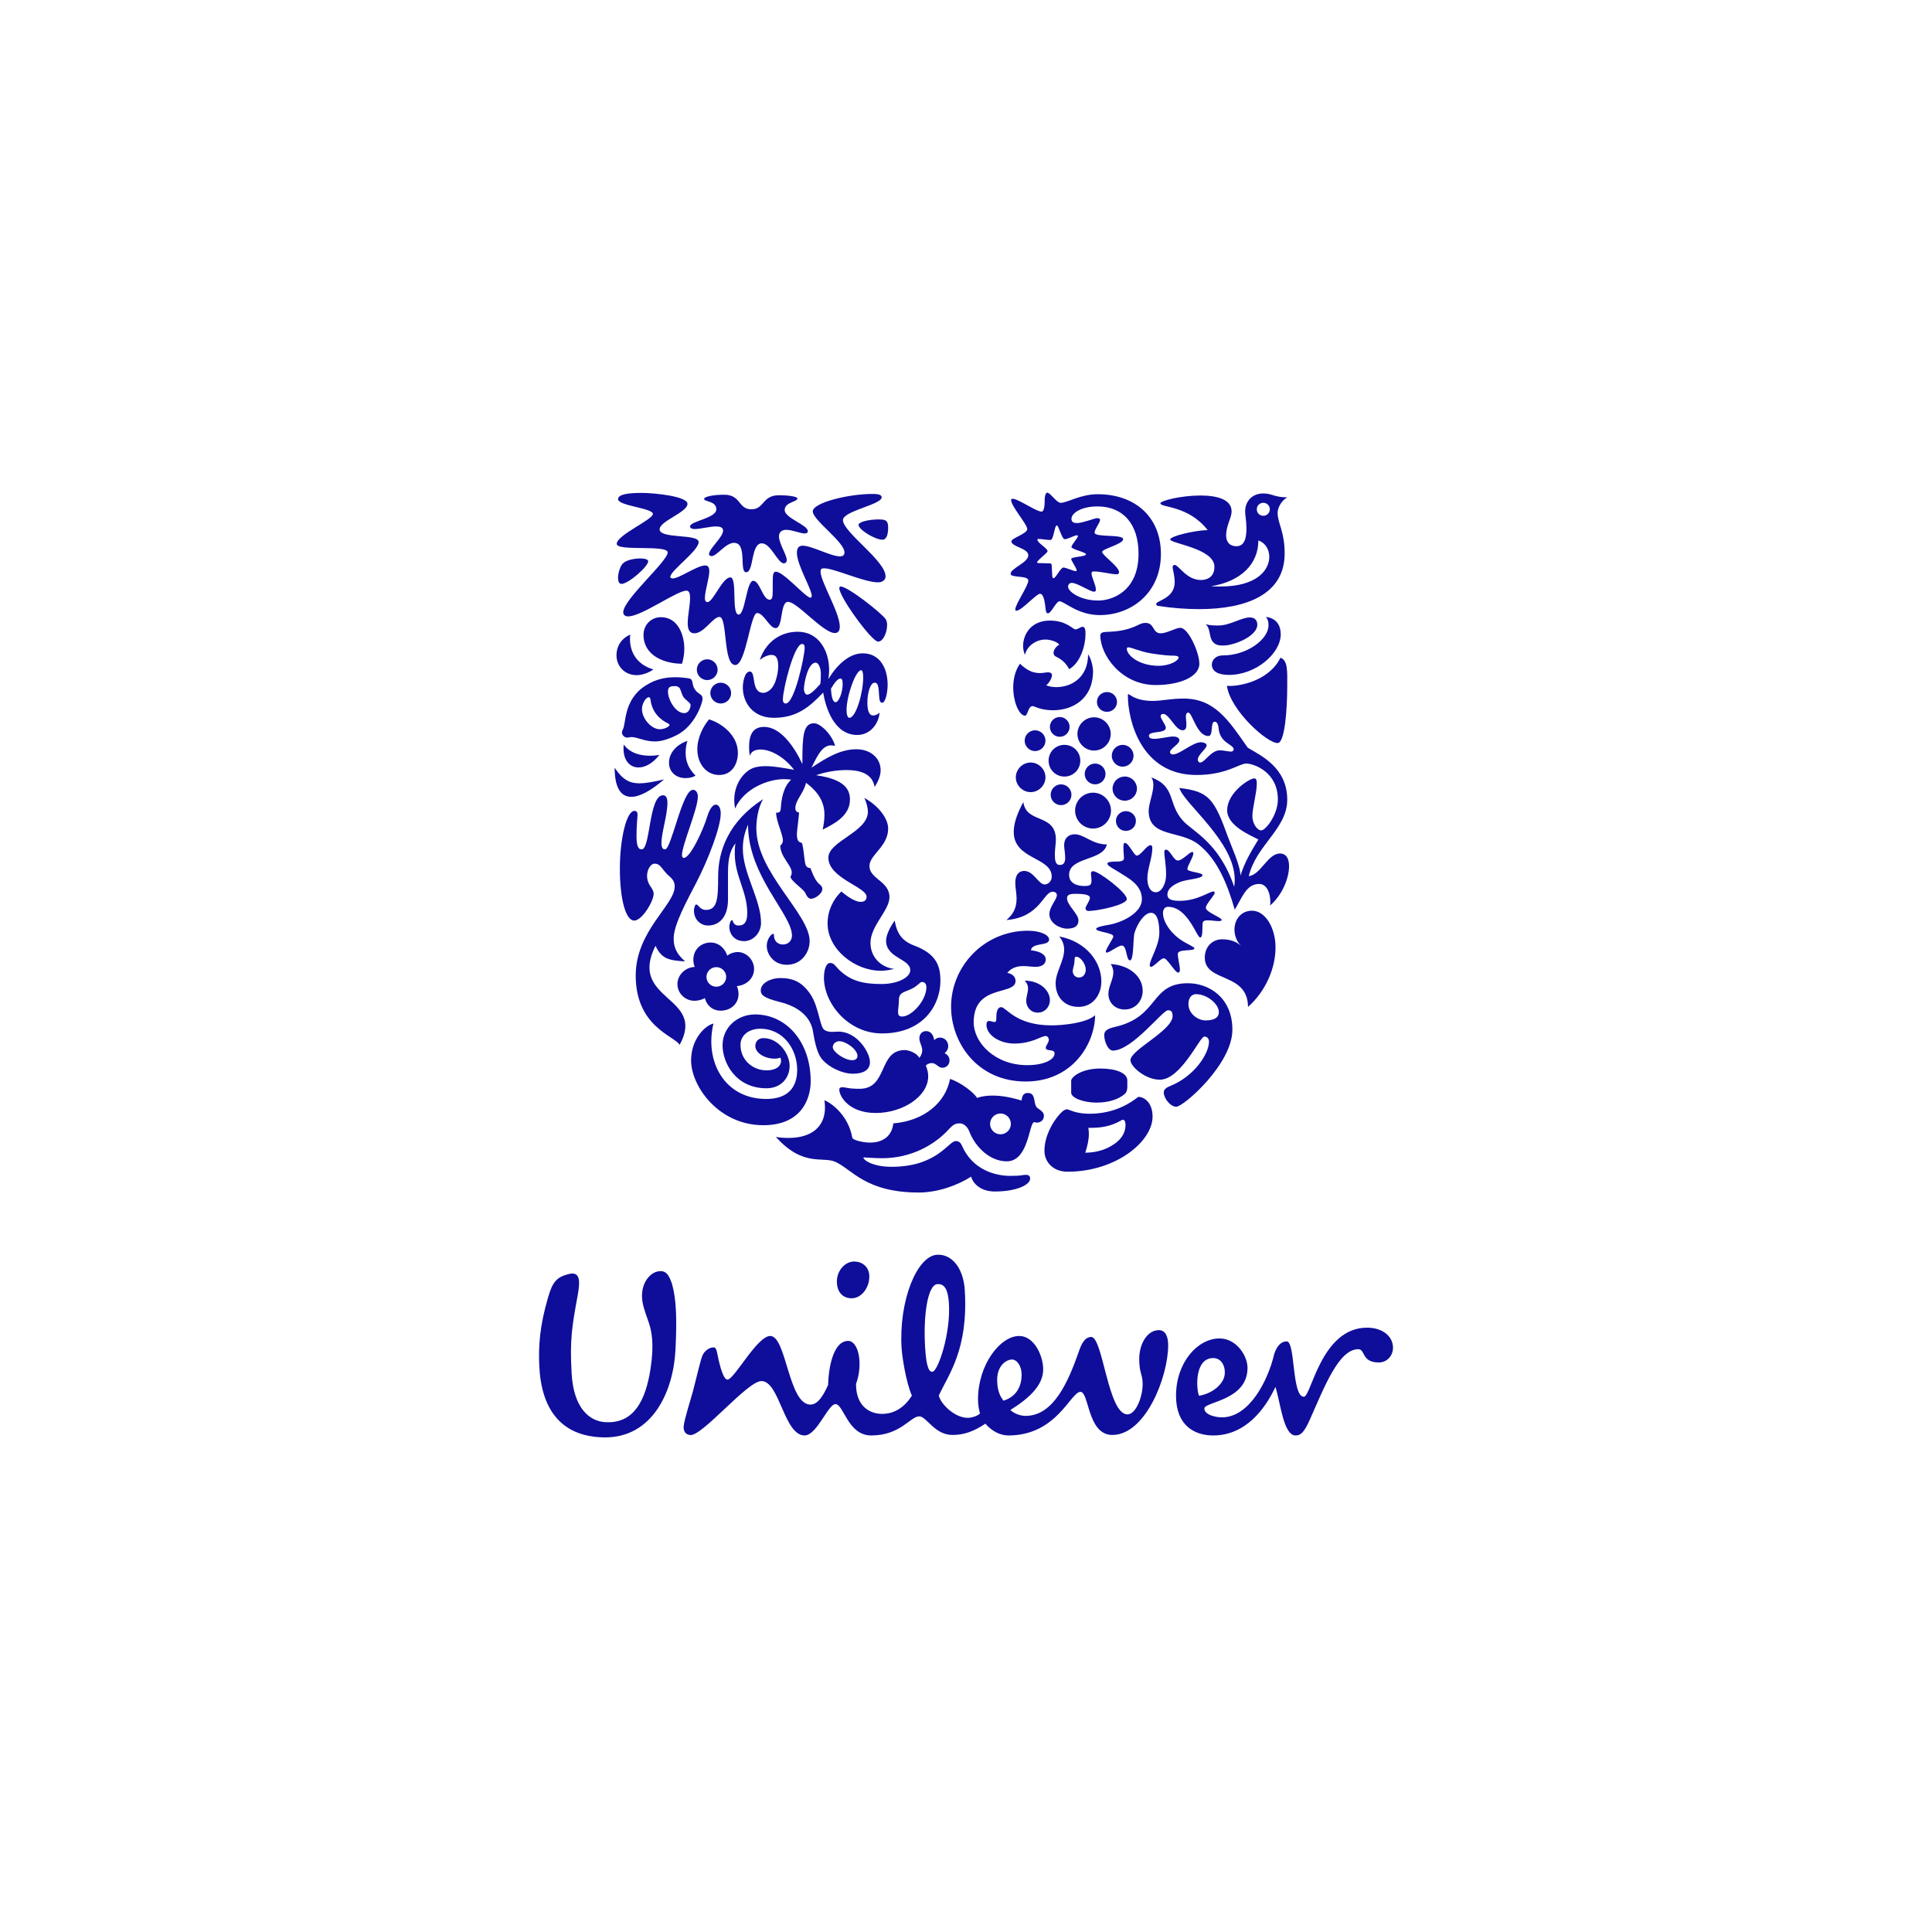
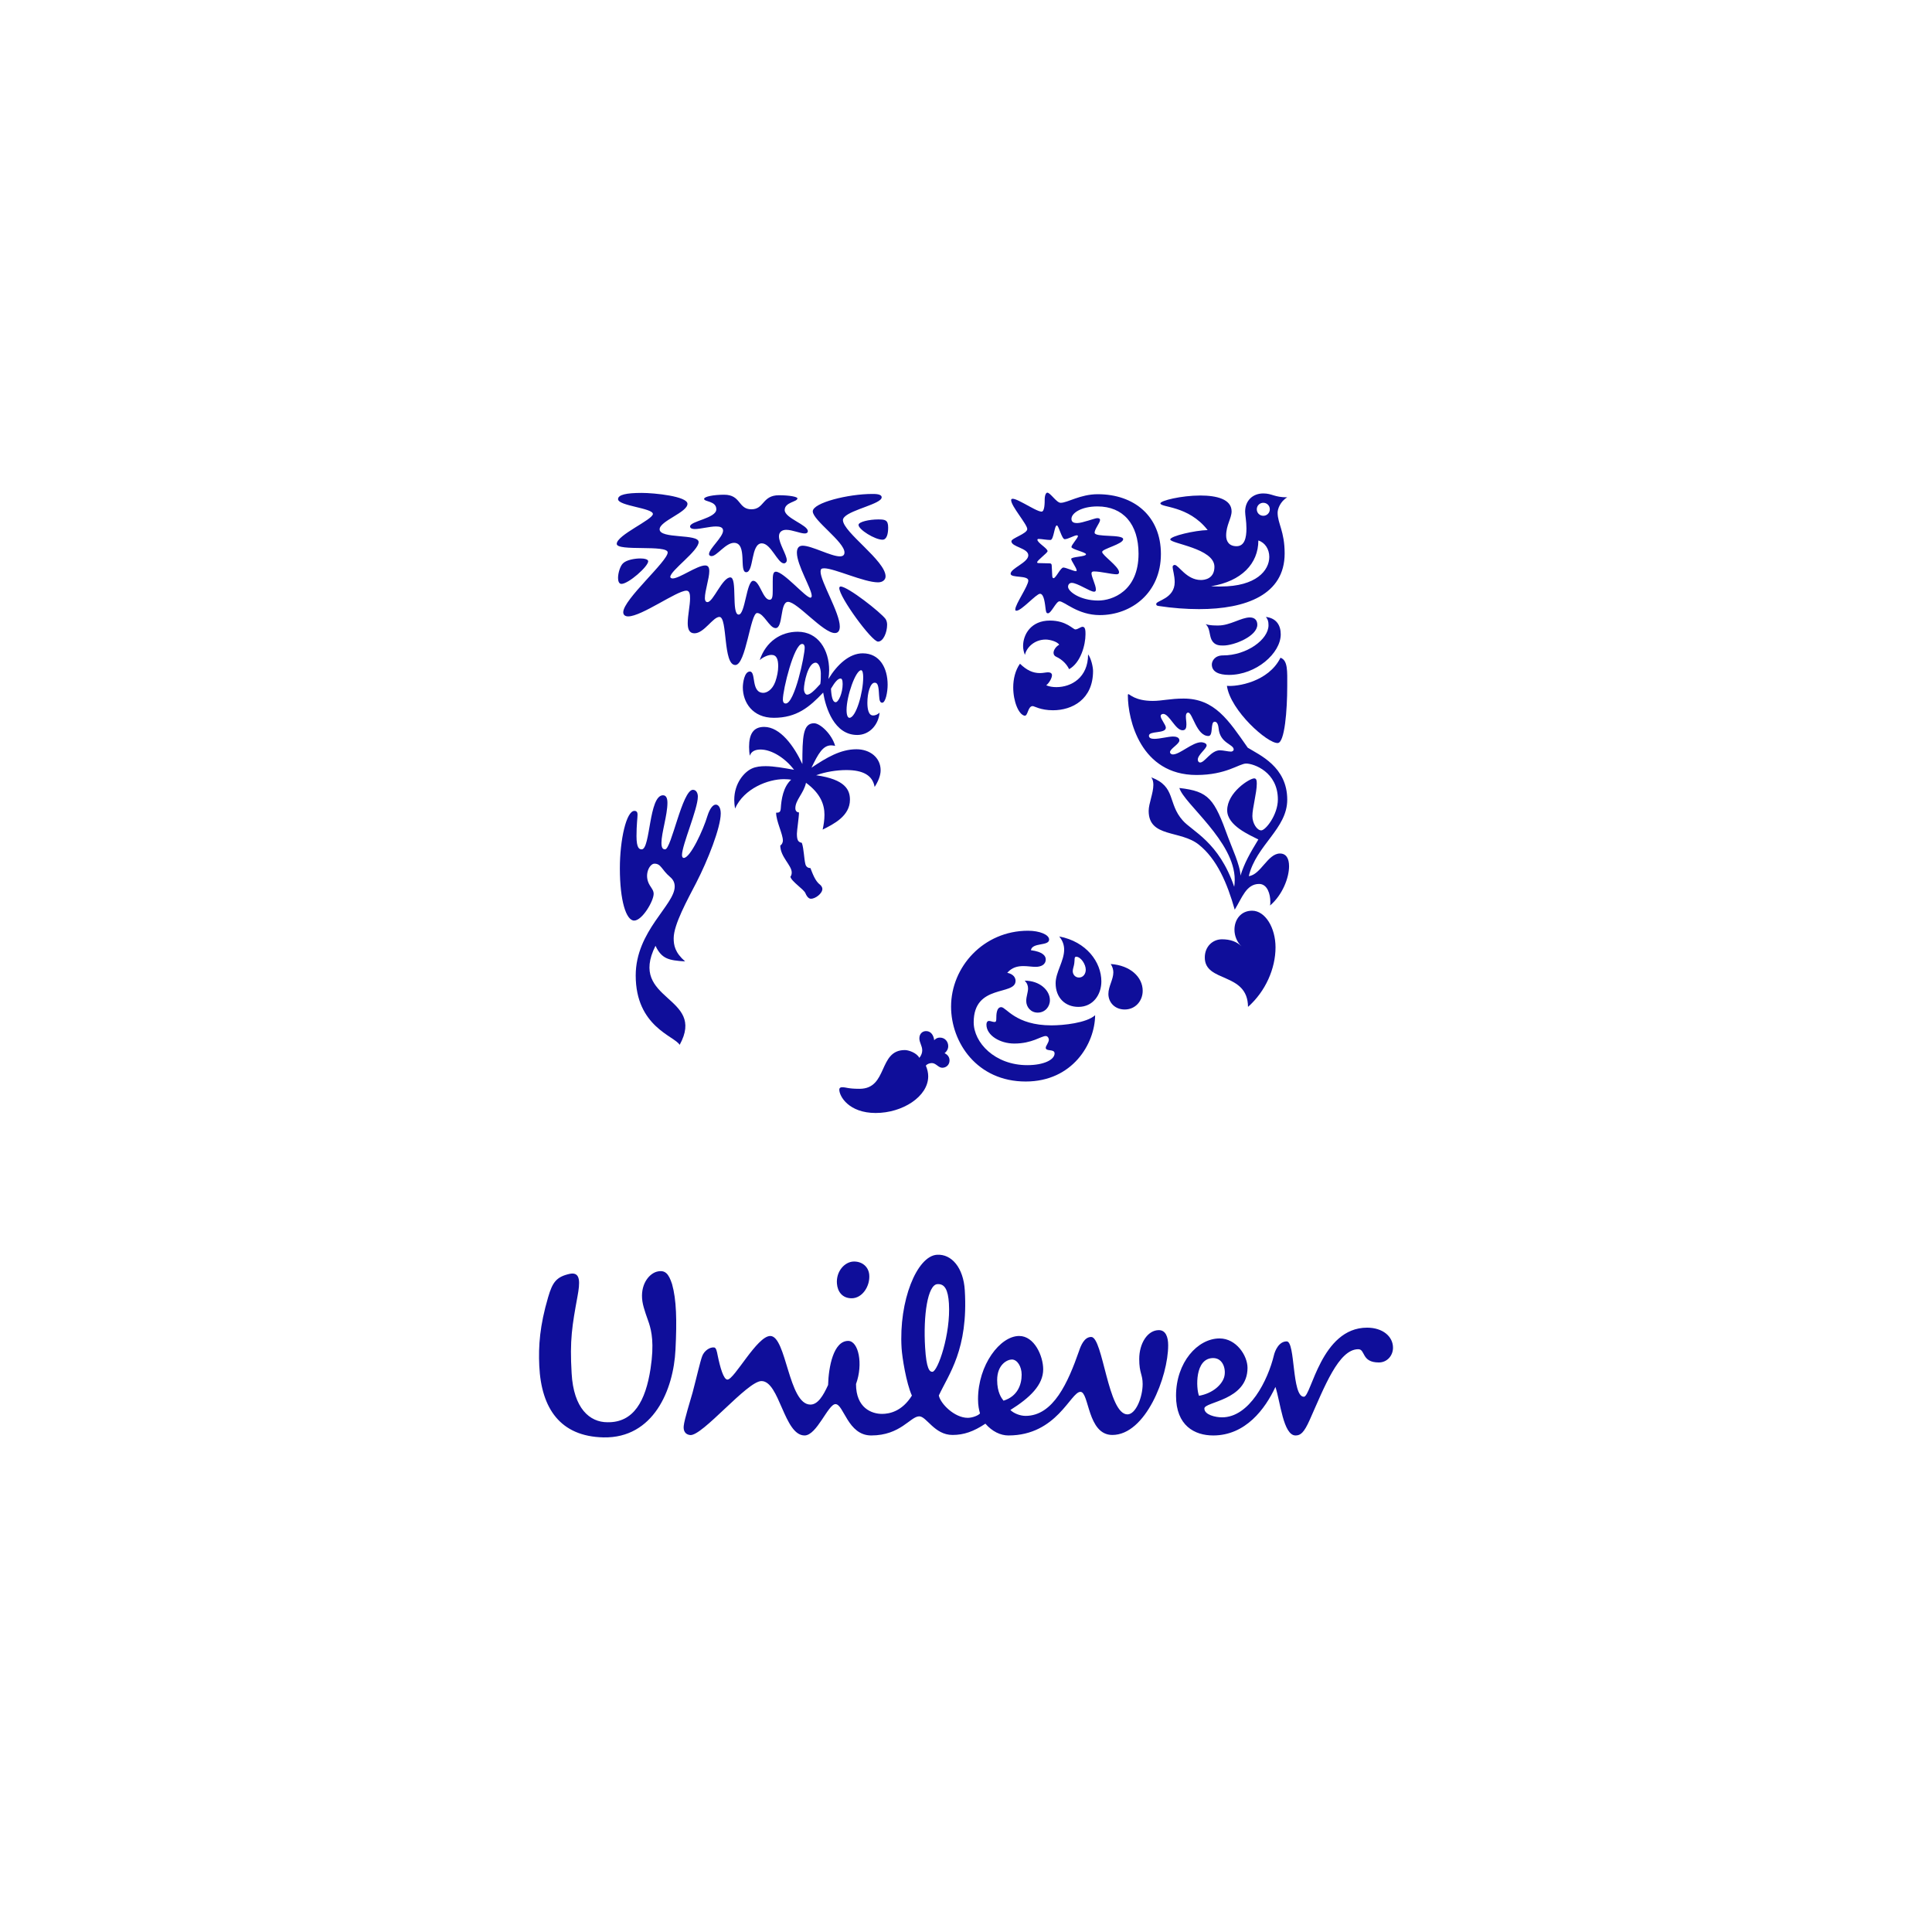
<svg xmlns="http://www.w3.org/2000/svg" width="1000" height="1000" viewBox="0 0 1000 1000" fill="none">
  <path d="M456.516 731.829C460.317 731.829 466.854 730.597 471.996 722.358C469.055 715.824 466.963 702.621 466.661 697.816C465.145 673.228 474.62 650.097 484.994 649.463C492.591 649.004 498.673 656.198 499.373 667.849C501.237 698.487 491.039 711.28 485.935 722.305C486.798 726.584 494.045 733.866 500.894 733.866C503.422 733.866 506.482 732.6 507.248 731.575C506.736 729.811 506.223 727.524 506.223 724.218C506.223 706.465 517.639 691.5 527.53 691.5C535.393 691.5 539.954 701.897 539.954 708.758C539.954 716.862 533.106 723.471 522.967 729.813C524.748 731.575 528.03 732.858 530.829 732.858C545.294 732.858 552.867 715.352 558.474 699.369C559.488 696.315 561.267 692.006 564.81 692.006C570.904 692.006 573.445 732.081 583.565 732.081C587.884 732.081 591.433 723.198 591.433 716.366C591.433 711.293 589.661 710.785 589.661 703.424C589.661 695.318 593.975 688.476 599.815 688.476C603.364 688.476 604.643 692.006 604.643 696.313C604.643 712.546 592.967 742.732 575.738 742.732C562.783 742.732 563.795 720.417 559.234 720.417C554.141 720.417 547.039 742.99 521.953 742.99C517.874 742.99 513.578 740.962 510.037 736.896C503.951 740.964 498.865 742.732 493.031 742.732C483.659 742.732 479.6 733.095 475.797 733.095C471.223 733.095 466.166 742.99 450.934 742.99C438.763 742.99 436.73 726.77 432.434 726.77C428.62 726.77 422.79 742.99 416.455 742.99C405.786 742.99 403.523 714.84 394.127 714.84C386.771 714.84 363.534 743.432 357.228 742.779C354.687 742.514 353.623 740.614 353.89 738.079C354.245 734.573 357.264 725.181 358.494 720.735C360.544 713.025 362.427 704.571 363.478 701.872C364.522 699.157 367.341 697.214 369.598 697.426C370.738 697.532 371.082 699.657 371.432 701.408C372.711 707.678 374.503 714.073 376.519 714.073C380.078 714.073 391.846 691.5 398.688 691.5C407.072 691.5 408.077 727.011 419.478 727.011C423.292 727.011 426.091 722.457 428.618 716.862C428.878 707.46 431.409 694.052 439.017 694.052C444.351 694.052 446.892 705.959 443.072 716.366C443.072 728.786 451.182 731.827 456.516 731.827M659.398 701.402C656.255 714.436 646.727 733.614 632.51 733.614C629.221 733.614 623.381 732.339 623.381 729.04C623.381 725.485 645.713 724.996 645.713 707.992C645.713 701.66 639.883 692.773 631.256 692.773C619.845 692.773 608.711 705.209 608.711 722.454C608.711 737.915 618.318 742.99 627.948 742.99C644.7 742.99 654.837 729.281 660.16 717.876C662.706 725.485 664.209 742.99 670.568 742.99C673.097 742.99 674.882 741.718 677.935 734.88C685.516 717.876 692.879 698.355 703.035 698.355C706.829 698.355 704.555 705.209 713.684 705.209C717.986 705.209 721.016 701.66 721.016 697.582C721.016 691.746 715.699 687.197 707.589 687.197C683.754 687.197 678.691 722.956 674.884 722.956C668.535 722.956 670.57 694.3 665.994 694.3C661.933 694.3 659.943 699.138 659.398 701.402ZM491.161 674.693C490.719 667.609 489.004 664.411 485.199 664.665C480.146 664.972 477.81 680.866 478.844 697.564C479.501 708.461 481.124 710.14 482.634 710.035C485.427 709.875 492.132 690.4 491.161 674.695M449.916 659.8C449.559 655.739 446.371 652.963 442.058 652.963C437.242 652.963 432.711 658.015 433.194 664.362C433.501 668.538 435.97 671.985 440.808 671.985C446.373 671.985 450.428 665.643 449.916 659.8ZM528.803 711.534C528.803 707.231 526.51 703.682 523.74 703.682C521.434 703.682 516.125 706.204 516.125 714.327C516.125 720.688 518.389 723.706 519.42 724.996C526.764 722.711 528.803 716.608 528.803 711.534ZM627.948 702.935C633.283 702.935 634.809 709.247 633.543 713.061C632.262 716.862 627.707 721.188 620.603 722.457C619.078 718.643 618.318 702.935 627.948 702.935ZM335.93 684.927C335.199 682.621 333.094 677.439 332.513 673.614C331.247 665.141 335.675 659.559 339.743 658.28C344.311 657.007 346.092 659.294 347.854 664.629C350.138 672.739 350.395 683.383 349.626 698.602C348.627 719.401 338.223 744.513 312.359 743.992C290.034 743.503 280.154 729.04 279.129 706.977C278.646 696.58 279.385 686.189 283.698 671.477C285.979 663.608 288.018 660.808 295.108 659.294C300.685 658.28 300.183 664.103 298.917 670.975C296.135 686.189 294.849 693.533 295.874 710.785C296.871 729.04 305.259 736.149 314.388 736.149C328.08 736.407 334.162 724.996 336.709 708.498C338.725 695.318 337.209 688.976 335.93 684.927ZM635.051 354.982C636.806 367.762 656.169 384.991 661.422 384.587C664.927 384.286 666.272 367.897 666.272 354.982C666.272 347.585 666.678 341.792 662.772 340.44C656.575 352.96 640.308 355.52 635.051 354.982ZM636.125 349.328C650.107 349.328 662.904 338.16 662.904 328.335C662.904 323.755 660.746 319.99 655.23 319.319C656.169 320.532 656.575 321.474 656.575 323.622C656.575 331.025 645.29 339.238 633.035 339.238C628.587 339.238 627.242 342.328 627.242 343.947C627.242 347.718 630.88 349.328 636.125 349.328ZM633.167 334.122C631.286 334.122 628.587 334.122 627.103 331.164C625.89 328.738 626.293 324.835 624.006 323.084C626.293 323.755 628.719 323.755 630.609 323.755C636.673 323.755 642.467 319.584 646.908 319.584C649.84 319.584 650.782 321.474 650.782 323.351C650.782 329.283 638.828 334.122 633.167 334.122ZM332.144 439.626C336.713 439.626 335.769 411.632 343.175 411.632C344.926 411.632 345.46 413.383 345.46 415.539C345.46 421.86 342.366 431.149 342.366 436.259C342.366 438.819 343.036 439.626 344.249 439.626C347.482 439.626 353.132 408.804 358.652 408.804C360.403 408.804 361.206 410.553 361.206 412.308C361.206 418.766 352.998 437.335 352.998 442.584C352.998 443.387 353.269 444.061 353.939 444.061C357.307 444.061 364.035 429.532 366.184 422.266C367.396 418.495 369.013 416.472 370.493 416.472C371.838 416.472 373.051 417.957 373.051 421.053C373.051 428.319 366.316 445.409 360.403 456.854C355.829 465.731 348.695 478.514 348.695 485.646C348.695 489.278 349.359 493.043 354.616 497.625C345.998 497.087 342.498 496.28 339.276 489.549C324.879 518.212 365.784 515.387 351.785 540.82C349.227 536.25 329.043 531.537 329.043 504.89C329.043 481.879 349.227 468.424 349.227 458.864C349.227 456.989 348.565 455.37 346.807 453.886C342.366 450.115 342.227 447.032 338.74 447.032C336.175 447.032 333.079 452.947 336.305 458.195C337.388 459.947 338.33 461.018 338.33 462.637C338.33 466.402 332.402 476.491 328.24 476.491C324.07 476.491 320.841 466.141 320.841 449.445C320.841 434.642 324.202 419.708 328.373 419.708C329.585 419.708 329.989 420.517 329.989 421.591C329.989 423.342 329.453 426.84 329.453 432.755C329.453 439.084 330.931 439.626 332.144 439.626Z" fill="#0F0E9A" />
-   <path d="M366.453 479.052C372.111 479.052 376.813 474.875 376.813 465.599V451.866C376.813 446.622 377.219 440.703 380.723 436.526C380.32 438.277 380.32 440.165 380.32 441.909C380.32 453.483 386.777 461.426 386.777 472.594C386.777 476.758 385.564 479.052 382.342 479.052C379.239 479.052 379.51 476.22 378.836 476.22C378.298 476.22 377.49 477.971 377.49 479.859C377.49 482.684 379.51 487.126 385.158 487.126C390.01 487.126 393.909 482.684 393.909 477.704C393.909 465.601 384.49 452.138 384.49 439.225C384.49 433.564 385.968 429.797 387.181 426.836C387.181 453.622 409.922 473.13 409.922 484.294C409.922 486.854 408.043 488.875 405.218 488.875C402.115 488.875 400.638 486.449 400.638 484.561C400.638 483.619 400.499 483.355 400.1 483.355C399.297 483.355 396.871 486.045 396.871 489.551C396.871 493.987 400.499 499.374 407.234 499.374C414.898 499.374 419.072 492.906 419.072 487.126C419.072 472.998 391.483 451.602 391.483 428.723C391.483 424.82 392.154 418.495 394.983 413.65C377.217 425.084 371.708 440.299 371.708 453.624C371.708 465.197 371.304 470.972 365.385 470.972C362.282 470.972 361.479 468.153 360.401 468.153C359.59 468.153 359.188 470.572 359.188 471.243C359.188 476.22 362.827 479.052 366.453 479.052ZM599.67 344.619C605.595 344.619 610.043 341.929 610.043 340.31C610.043 339.778 609.234 339.371 607.479 339.371C605.728 339.371 602.228 339.236 595.627 338.162C589.969 337.214 585.657 335.066 584.041 335.066C583.505 335.066 583.231 335.333 583.231 335.736C583.231 339.236 589.702 344.619 599.67 344.619ZM570.336 327.53C572.044 326.383 579.625 328.198 589.435 323.353C590.501 322.748 591.704 322.425 592.93 322.414C597.649 322.414 596.43 327.795 600.75 327.795C604.111 327.795 608.427 324.965 610.985 324.965C614.999 324.965 620.786 337.62 620.786 343.539C620.786 350.406 610.447 354.574 598.185 354.574C580.306 354.574 569.522 338.971 569.522 328.875C569.522 328.066 569.932 327.795 570.336 327.53ZM369.282 529.782C364.845 530.862 357.708 537.849 357.708 548.9C357.708 562.084 371.84 582.408 395.12 582.408C414.761 582.408 419.608 568.819 419.608 559.658C419.608 539.336 407.099 525.069 390.817 525.069C381.934 525.069 373.995 531.539 373.995 541.084C373.995 549.974 380.721 563.292 396.736 563.292C404.274 563.292 408.71 557.909 408.71 551.723C408.71 545.665 403.194 537.326 395.12 537.326C392.694 537.326 390.95 538.93 390.95 541.49C390.95 544.717 395.391 547.952 400.907 547.952C402.252 547.952 403.326 547.687 403.871 547.416C404.136 547.819 404.274 548.494 404.274 549.032C404.274 552.129 401.306 554.016 396.736 554.016C389.876 554.016 383.275 548.9 383.275 540.813C383.275 535.979 387.45 532.479 393.504 532.479C405.483 532.479 412.615 543.107 412.615 553.745C412.615 563.29 407.371 568.821 396.604 568.821C375.069 568.821 364.573 549.436 369.282 529.782ZM512.461 581.733C512.465 583.16 513.033 584.527 514.042 585.536C515.051 586.544 516.418 587.113 517.844 587.117C520.808 587.117 523.225 584.697 523.225 581.736C523.225 578.774 520.808 576.346 517.844 576.346C516.417 576.351 515.051 576.921 514.042 577.931C513.034 578.941 512.466 580.309 512.463 581.736M522.894 608.631C529.345 608.631 529.014 608.092 531.034 608.092C533.05 608.092 533.191 609.305 533.191 610.115C533.191 613.076 526.589 616.717 514.887 616.717C508.019 616.717 503.851 613.076 502.638 609.041C495.916 613.343 485.688 617.247 475.592 617.247C448.009 617.247 441.009 605.263 432.397 601.37C425.795 598.408 415.705 604.202 401.579 588.451C403.463 588.857 406.021 588.994 408.043 588.994C420.413 588.994 427.008 582.942 427.008 573.245C427.008 572.032 426.875 570.704 426.736 569.498C430.507 570.975 439.126 577.426 441.142 588.855C441.413 590.207 446.928 591.413 450.422 591.413C455.273 591.413 461.464 589.393 462.401 581.462C478.553 580.117 489.457 570.565 491.746 558.443C497.526 560.331 504.116 565.581 505.732 568.278C508.019 567.469 510.712 567.066 513.806 567.066C518.109 567.066 522.961 567.875 528.743 569.628C529.014 567.875 529.286 565.72 531.976 565.72C536.012 565.72 534.934 570.162 536.279 572.707C536.956 574.052 540.328 574.862 540.328 577.554C540.328 580.117 538.162 581.059 536.823 581.059C536.279 581.059 535.61 580.926 535.2 580.794C532.514 581.733 532.382 601.105 521.073 601.105C512.732 601.105 505.064 594.245 501.696 585.639C500.748 583.081 498.739 581.462 496.849 581.462C494.703 581.462 493.49 581.868 490.936 584.697C483.672 592.626 471.554 599.489 456.621 599.489C452.038 599.489 448.413 599.083 447.464 599.083C446.928 599.083 446.928 599.216 446.928 599.35C446.928 600.296 451.502 603.935 461.464 603.935C485.145 603.935 490.936 590.606 494.703 590.606C495.239 590.606 496.851 590.606 497.791 592.76C503.307 605.667 515.359 608.631 522.894 608.631ZM604.517 522.917C601.694 522.917 586.059 543.777 575.993 543.777C573.567 543.777 571.551 539.197 571.551 535.714C571.551 533.826 572.753 532.481 577.073 531.539C600.21 526.282 595.091 508.921 614.861 508.921C625.76 508.921 637.882 516.327 637.882 533.017C637.882 550.783 612.599 572.844 608.826 572.844C605.725 572.844 602.364 568.409 602.364 565.447C602.364 564.512 602.77 563.29 605.461 562.218C618.361 557.093 625.76 545.261 625.76 539.197C625.76 537.851 625.089 536.523 623.334 536.523C621.053 536.523 611.252 558.851 600.342 558.851C592.8 558.851 585.123 551.996 585.123 548.761C585.123 543.38 606.938 533.421 606.938 525.878C606.938 523.049 605.597 522.917 604.519 522.917M619.031 514.576C617.148 514.576 615.132 516.06 615.132 519.701C615.132 523.724 618.228 526.282 619.979 527.091C620.919 527.629 622.405 528.172 623.87 528.172C627.78 528.172 630.876 527.091 630.876 523.858C630.876 519.699 624.818 514.576 619.031 514.576ZM367.665 358.745C367.67 360.173 368.239 361.541 369.249 362.551C370.259 363.561 371.627 364.13 373.055 364.135C374.481 364.128 375.847 363.557 376.853 362.548C377.86 361.538 378.427 360.171 378.43 358.745C378.425 357.32 377.858 355.955 376.851 354.947C375.844 353.939 374.48 353.37 373.055 353.364C371.628 353.367 370.261 353.935 369.251 354.943C368.241 355.951 367.671 357.318 367.665 358.745ZM360.672 346.635C360.677 348.06 361.244 349.426 362.252 350.434C363.259 351.442 364.624 352.011 366.049 352.016C369.011 352.016 371.437 349.591 371.437 346.635C371.437 343.68 369.011 341.252 366.049 341.252C364.624 341.257 363.259 341.826 362.252 342.834C361.244 343.843 360.677 345.21 360.672 346.635ZM355.825 383.505C352.724 384.314 346.273 388.085 346.273 394.807C346.273 399.654 350.032 402.749 354.751 402.749C357.172 402.749 358.921 402.21 359.995 401.403C356.231 397.771 354.885 393.733 354.885 389.701C354.885 386.872 355.291 385.121 355.825 383.505ZM322.861 385.394C322.727 386.069 322.727 386.74 322.727 387.41C322.727 393.733 326.088 397.233 330.529 397.233C333.886 397.233 337.796 395.211 341.289 390.771C339.688 391.041 338.066 391.174 336.442 391.168C331.471 391.168 326.088 389.836 322.861 385.394ZM318.148 397.365C318.148 407.594 321.245 412.441 326.758 412.441C331.067 412.441 336.854 409.345 343.709 403.423C338.464 404.638 334.428 405.439 330.796 405.439C325.949 405.439 322.191 403.556 318.148 397.365ZM353.002 343.539C353.672 341.384 354.208 338.7 354.208 335.736C354.208 329.279 351.247 319.45 342.099 319.45C336.854 319.45 333.077 323.62 333.077 328.604C333.077 339.238 343.711 343.539 353.002 343.539ZM341.556 377.453C337.119 377.453 332.274 371.937 332.274 366.958C332.274 364.267 334.29 360.899 335.774 360.899C336.312 360.899 336.583 361.305 336.713 362.251C337.525 368.841 341.825 372.612 345.87 374.489C346.275 374.76 346.538 374.895 346.538 375.166C346.538 376.105 343.98 377.451 341.554 377.451M353.944 361.032C354.872 362.3 357.443 363.863 357.443 364.805C357.443 366.686 356.363 369.112 354.208 369.112C349.496 369.112 345.731 361.98 345.731 357.938C345.731 355.384 347.215 355.119 349.224 355.119C350.173 355.119 350.57 355.251 351.247 355.657C352.459 356.325 352.459 359.018 353.944 361.032ZM322.323 377.724C322.069 378.14 321.917 378.664 321.917 379.208C321.917 380.415 323.263 381.76 324.471 381.76C325.552 381.76 326.222 381.495 326.758 381.495C329.987 381.495 333.619 383.776 338.87 383.776C341.96 383.776 345.596 382.836 350.173 380.553C359.856 375.702 363.634 363.731 363.634 361.709C363.634 359.151 361.578 359.482 359.856 357.128C358.144 354.788 358.802 352.706 357.708 351.613C357.08 350.985 355.156 350.942 352.724 350.673C351.741 350.577 350.754 350.532 349.767 350.539C345.325 350.539 340.064 351.081 334.157 354.848C322.481 362.294 324.2 374.628 322.323 377.724ZM366.995 372.343C364.033 375.834 360.937 381.76 360.937 387.814C360.937 395.078 365.385 401.132 372.246 401.132C378.836 401.132 381.93 395.484 381.93 389.701C381.93 380.686 373.724 374.359 366.995 372.343ZM338.199 346.503C338.199 346.503 334.29 349.458 329.449 349.458C323.668 349.458 319.088 345.155 319.088 339.104C319.088 334.927 321.245 330.626 326.22 328.47C326.088 329.281 326.088 329.949 326.088 330.759C326.088 338.427 330.39 344.216 338.199 346.503ZM575.452 391.173C575.452 394.273 578.015 396.831 581.075 396.831C582.573 396.824 584.008 396.225 585.068 395.165C586.128 394.106 586.727 392.671 586.736 391.173C586.736 388.083 584.177 385.529 581.077 385.529C578.017 385.529 575.452 388.085 575.452 391.173ZM575.856 408.128C575.856 409.803 576.521 411.41 577.706 412.595C578.891 413.779 580.498 414.445 582.173 414.445C583.849 414.445 585.456 413.779 586.641 412.595C587.825 411.41 588.491 409.803 588.491 408.128C588.46 406.472 587.781 404.895 586.6 403.735C585.419 402.575 583.829 401.925 582.173 401.925C580.518 401.925 578.928 402.575 577.747 403.735C576.565 404.895 575.886 406.472 575.856 408.128ZM556.467 419.569C556.472 422.032 557.453 424.392 559.194 426.133C560.936 427.874 563.297 428.854 565.76 428.858C570.872 428.858 575.053 424.681 575.053 419.569C575.053 414.457 570.872 410.282 565.76 410.282C563.297 410.286 560.936 411.266 559.194 413.007C557.453 414.748 556.472 417.106 556.467 419.569ZM561.446 400.598C561.45 402.025 562.019 403.393 563.029 404.401C564.039 405.41 565.407 405.977 566.834 405.979C568.26 405.976 569.627 405.408 570.636 404.4C571.645 403.391 572.213 402.024 572.217 400.598C572.213 399.172 571.645 397.805 570.637 396.797C569.629 395.788 568.262 395.219 566.836 395.215C565.409 395.218 564.042 395.786 563.032 396.794C562.022 397.802 561.452 399.171 561.446 400.598ZM543.825 411.363C543.829 412.785 544.394 414.148 545.398 415.155C546.402 416.162 547.763 416.732 549.185 416.739C552.153 416.739 554.579 414.326 554.579 411.363C554.579 408.399 552.153 405.981 549.183 405.981C547.761 405.991 546.4 406.562 545.397 407.57C544.393 408.577 543.829 409.941 543.825 411.363ZM557.675 379.881C557.675 384.587 561.579 388.486 566.292 388.486C571.011 388.486 574.914 384.587 574.914 379.881C574.914 375.162 571.011 371.265 566.292 371.265C561.579 371.265 557.675 375.162 557.675 379.881ZM567.776 363.323C567.776 363.995 567.908 364.66 568.165 365.28C568.422 365.9 568.799 366.464 569.275 366.939C569.75 367.413 570.314 367.789 570.935 368.046C571.555 368.302 572.22 368.434 572.892 368.433C573.576 368.453 574.257 368.335 574.895 368.087C575.533 367.839 576.114 367.465 576.605 366.989C577.096 366.512 577.486 365.941 577.752 365.311C578.019 364.681 578.156 364.003 578.156 363.319C578.156 362.634 578.019 361.957 577.752 361.327C577.486 360.696 577.096 360.126 576.605 359.649C576.114 359.172 575.533 358.799 574.895 358.551C574.257 358.302 573.576 358.185 572.892 358.205C572.22 358.205 571.554 358.337 570.934 358.594C570.313 358.852 569.749 359.229 569.273 359.704C568.798 360.179 568.421 360.744 568.164 361.364C567.907 361.985 567.775 362.651 567.776 363.323ZM543.428 376.242C543.425 377.595 543.958 378.894 544.912 379.854C545.866 380.814 547.162 381.356 548.515 381.361C549.871 381.361 551.172 380.822 552.131 379.863C553.09 378.904 553.629 377.603 553.629 376.246C553.629 374.89 553.09 373.589 552.131 372.63C551.172 371.671 549.871 371.132 548.515 371.132C547.163 371.137 545.868 371.677 544.915 372.635C543.961 373.593 543.426 374.89 543.428 376.242ZM542.751 393.731C542.744 394.809 542.95 395.878 543.358 396.876C543.766 397.874 544.368 398.781 545.129 399.544C545.89 400.308 546.795 400.913 547.791 401.325C548.788 401.737 549.856 401.947 550.934 401.943C552.015 401.951 553.087 401.744 554.088 401.334C555.088 400.924 555.998 400.32 556.763 399.556C557.528 398.792 558.134 397.884 558.545 396.884C558.957 395.884 559.165 394.812 559.159 393.731C559.159 389.161 555.514 385.531 550.934 385.531C549.857 385.527 548.789 385.736 547.794 386.147C546.798 386.558 545.893 387.162 545.132 387.924C544.371 388.687 543.769 389.592 543.36 390.589C542.952 391.586 542.745 392.654 542.751 393.731ZM525.788 402.347C525.788 406.524 529.283 410.011 533.458 410.011C537.628 410.011 541.135 406.524 541.135 402.347C541.135 398.177 537.628 394.677 533.458 394.677C529.283 394.677 525.788 398.179 525.788 402.347ZM530.362 383.374C530.367 384.799 530.935 386.165 531.942 387.173C532.949 388.181 534.314 388.751 535.739 388.758C538.707 388.758 541.135 386.332 541.135 383.376C541.135 380.421 538.709 377.993 535.739 377.993C534.314 378 532.95 378.569 531.943 379.577C530.936 380.585 530.367 381.95 530.362 383.374ZM577.607 424.82C577.607 422.129 580.033 419.84 582.693 419.84C585.662 419.84 587.948 422.127 587.948 424.82C587.948 427.916 585.664 430.068 582.693 430.068C580.033 430.068 577.607 427.916 577.607 424.82ZM581.079 579.579C581.754 579.579 582.563 579.976 582.563 582.408C582.563 585.366 581.218 589.263 576.396 592.359C573.029 594.646 568.448 596.536 561.713 596.655C562.787 593.433 563.597 590.066 563.597 586.85C563.597 585.769 563.469 584.962 563.332 583.753H565.087C575.721 583.753 580.306 579.579 581.079 579.579ZM582.157 566.254C583.251 565.332 583.503 563.835 583.503 562.351V559.254C583.503 555.351 577.609 553.07 569.522 553.07C559.691 553.07 554.442 557.499 554.442 559.387V565.586C554.442 568.144 560.368 570.702 567.639 570.702C573.432 570.702 578.687 569.224 582.16 566.254M589.157 567.738C585.657 570.437 577.477 576.476 563.868 576.476C556.597 576.476 553.362 574.191 552.281 574.191C550.936 574.191 549.452 575.537 547.974 577.292C544.776 581.063 540.599 588.063 540.599 595.727C540.599 601.108 544.776 606.474 552.553 606.474C577.741 606.474 596.569 590.736 596.569 577.962C596.569 570.702 592.266 567.738 589.159 567.738M593.874 454.563C593.874 457.924 594.955 461.828 598.322 461.828C601.145 461.828 603.571 457.527 603.571 452.814C603.571 447.431 602.631 443.254 602.631 441.1C602.631 440.165 603.035 439.761 603.571 439.761C605.593 439.893 607.483 445.409 609.635 445.409C612.063 445.409 615.67 440.967 617.15 440.967C617.555 440.967 617.686 441.506 617.686 441.638C617.686 443.66 614.589 448.108 614.589 449.851C614.589 451.328 622.398 451.602 622.398 452.947C622.398 454.967 614.216 454.967 610.312 456.718C606.541 458.328 604.248 460.35 604.248 463.041C604.248 465.731 606.938 466.265 610.718 466.265C619.708 466.265 626.033 461.424 628.047 461.424C628.452 461.424 628.717 461.695 628.717 462.101C628.717 463.446 624.143 467.882 624.143 469.904C624.143 472.189 632.495 474.875 632.362 476.22C632.23 476.626 631.685 476.758 630.746 476.758C629.259 476.758 626.972 476.359 625.217 476.359C624.143 476.359 623.201 476.491 622.791 477.03C621.863 478.11 623.063 485.236 621.192 485.236C619.437 485.236 614.856 469.366 604.519 469.366C603.035 469.366 601.961 470.572 601.961 472.594C601.961 477.971 607.21 484.162 612.196 487.126C614.453 488.603 618.23 490.087 618.23 490.897C618.23 492.503 609.637 491.029 609.637 493.715C609.637 496.141 610.716 499.78 610.716 501.928C610.716 502.603 610.577 503.406 609.77 503.406C608.158 503.406 604.248 496.007 602.36 496.007C600.748 496.007 597.248 500.444 595.758 500.444C595.358 500.444 595.093 500.038 595.093 499.647C595.093 496.545 600.071 489.551 600.071 482.684C600.071 479.455 599.667 472.456 595.758 472.456C592.529 472.456 588.89 477.566 587.274 482.684C586.332 485.642 587.007 497.081 584.852 497.081C582.832 497.081 583.368 489.413 580.671 489.413C578.685 489.413 574.378 493.045 572.892 493.045C572.627 493.045 572.356 492.906 572.356 492.639C572.356 491.029 576.259 485.78 576.259 484.7C576.259 482.684 567.372 482.419 567.372 480.801C567.372 479.861 570.872 479.184 574.105 478.646C580.949 477.433 591.051 472.453 591.051 465.467C591.051 457.66 583.501 454.292 578.553 451.057C575.99 449.447 573.165 448.106 573.165 447.025C573.165 445.945 576.398 445.947 577.746 445.947C579.759 445.947 581.758 445.813 581.758 444.202C581.758 442.985 581.48 440.57 581.48 438.687C581.48 437.335 581.619 436.255 582.164 436.255C584.177 436.255 587.007 442.851 588.352 442.851C590.509 442.851 593.471 437.47 595.497 437.47C596.161 437.47 596.432 437.878 596.432 439.086C596.432 444.062 593.874 449.712 593.874 454.563ZM529.685 415.134C531.171 426.571 546.522 420.784 546.522 434.645C546.522 436.665 545.986 439.629 545.986 442.174C545.986 445.142 546.251 447.702 548.515 447.702C550.799 447.702 551.344 446.086 551.344 443.931C551.344 441.77 550.802 439.084 550.802 437.606C550.802 432.894 554.169 431.819 556.189 431.819C561.314 431.819 565.217 437.07 572.892 437.07C571.143 445.68 553.36 443.387 553.36 452.814C553.36 457.527 558.079 458.595 561.175 458.595C564.005 458.595 564.953 458.189 564.953 455.776C564.953 454.425 564.675 452.947 564.675 452.005C564.673 451.862 564.7 451.721 564.754 451.589C564.808 451.456 564.888 451.336 564.989 451.236C565.09 451.135 565.211 451.056 565.343 451.002C565.475 450.949 565.617 450.922 565.76 450.925C568.724 450.925 583.236 461.962 583.236 465.328C583.236 468.418 567.908 471.514 563.466 471.514C562.121 471.514 561.85 470.574 561.85 470.036C561.85 469.095 564.137 466.265 564.137 464.653C564.137 463.446 562.121 462.637 556.727 462.637C554.169 462.637 552.286 462.902 552.286 464.931C552.286 468.556 558.211 472.998 558.211 476.359C558.211 479.05 556.595 480.668 552.286 480.668C548.647 480.668 543.155 477.839 543.155 473.13C543.155 469.366 547.035 465.601 547.035 463.314C547.035 462.637 546.522 461.557 544.906 461.557C539.922 461.557 538.574 474.743 520.936 476.22C523.768 473.669 526.187 470.843 526.187 465.063C526.187 462.234 525.517 459.938 525.517 456.85C525.517 452.814 527.4 450.792 530.091 450.792C535.07 450.792 537.49 457.786 540.729 457.786C542.486 457.786 544.368 456.18 544.368 453.754C544.368 443.526 524.707 445.005 524.707 430.607C524.707 426.703 526.046 421.862 529.685 415.134Z" fill="#0F0E9A" />
  <path d="M555.25 502.601C555.25 504.482 556.595 505.969 558.482 505.969C560.639 505.969 561.989 504.079 561.989 501.924C561.989 499.106 559.426 495.198 556.998 495.198C555.918 495.198 556.33 496.814 556.052 498.563C555.918 499.904 555.25 501.521 555.25 502.599M548.25 484.705C562.386 487.395 570.063 498.027 570.063 507.984C570.063 514.85 565.756 521.162 558.211 521.162C551.344 521.162 546.39 516.462 546.39 508.92C546.39 503.269 550.802 497.35 550.802 491.563C550.802 489.279 550.131 486.992 548.25 484.705ZM530.364 507.585C531.703 508.92 532.115 510.271 532.115 511.617C532.115 513.637 531.171 515.791 531.171 518.078C531.171 521.303 533.593 524.132 537.086 524.132C540.864 524.132 543.428 521.164 543.428 517.681C543.428 512.563 538.16 507.585 530.364 507.585ZM574.914 498.973C575.856 500.44 576.259 501.924 576.259 503.269C576.259 507.043 573.701 510.536 573.701 514.446C573.701 518.888 577.069 522.513 582.162 522.513C587.684 522.513 591.455 518.078 591.455 512.83C591.455 505.697 584.993 499.644 574.914 498.973ZM533.593 491.83C539.789 492.637 541.274 494.792 541.274 496.549C541.274 499.505 538.577 500.44 536.012 500.44C534.129 500.44 531.976 500.043 529.687 500.043C526.725 500.043 523.768 500.711 521.342 503.543C523.093 503.814 525.651 505.02 525.651 507.717C525.651 515.52 503.981 509.058 503.981 529.114C503.981 539.742 515.017 551.322 531.703 551.322C540.325 551.322 545.847 548.492 545.847 545.257C545.847 542.706 541.274 544.45 541.274 542.296C541.274 541.354 542.884 539.599 542.884 538.119C542.884 537.461 542.348 536.248 541.274 536.248C538.841 536.248 534.267 540.141 524.974 540.141C517.71 540.141 510.575 535.977 510.575 530.323C510.575 529.116 511.114 528.435 511.921 528.435C512.728 528.435 513.804 528.977 514.746 528.977C515.561 528.977 515.694 528.435 515.694 526.955C515.694 525.475 515.694 521.301 518.246 521.301C520.804 521.301 525.651 530.726 544.235 530.726C550.404 530.726 562.386 529.513 566.836 525.477C566.697 540.28 555.117 559.789 530.9 559.789C505.737 559.789 492.273 539.599 492.273 521.032C492.273 500.44 509.091 481.745 532.113 481.745C538.028 481.745 543.018 483.754 543.018 486.315C543.018 489.819 534.267 487.666 533.593 491.83ZM446.525 338.16C455.408 338.16 459.437 345.831 459.437 354.442C459.437 358.207 458.37 363.729 456.619 363.729C454.868 363.729 455.137 360.633 454.87 357.804C454.599 354.176 453.93 353.368 452.715 353.368C450.424 353.368 448.951 358.745 448.951 363.729C448.951 366.819 449.489 370.323 451.908 370.323C453.253 370.323 454.466 369.648 455.269 368.839C454.731 375.032 450.151 380.419 443.695 380.419C431.855 380.419 427.413 366.552 426.068 358.478C418.936 366.016 412.346 371.536 400.501 371.536C389.47 371.536 384.486 363.464 384.486 355.794C384.486 353.501 385.293 347.582 388.125 347.582C391.486 347.582 388.53 358.611 395.118 358.611C396.734 358.611 399.692 357.265 401.31 352.83C402.25 350.133 402.795 347.315 402.795 344.889C402.795 341.25 401.983 338.97 399.299 338.97C397.006 338.97 394.176 340.714 393.234 341.656C396.47 331.963 404.272 326.986 412.878 326.986C423.516 326.986 429.164 336.411 429.164 346.905C429.164 348.382 429.025 350.001 428.759 351.479C433.335 343.941 439.664 338.16 446.525 338.16ZM436.158 354.037C436.158 351.752 435.622 351.214 435.084 351.214C433.738 351.214 432.261 352.83 430.106 356.463C430.377 361.31 431.186 363.462 432.532 363.462C434.005 363.462 436.158 358.743 436.158 354.037ZM417.723 359.552C419.201 359.552 421.09 357.936 424.59 354.037C424.861 352.286 424.861 350.669 424.861 348.656C424.861 345.965 423.781 343.001 422.171 343.001C418.127 343.001 416.111 353.772 416.111 356.603C416.111 358.207 416.914 359.552 417.723 359.552ZM439.664 371.536C443.025 371.536 446.79 358.611 446.79 350.537C446.79 348.786 446.525 346.907 445.716 346.907C442.886 346.907 438.178 360.229 438.178 367.494C438.178 370.323 438.855 371.536 439.664 371.536ZM406.696 364.133C411.27 364.133 416.508 339.373 416.508 335.198C416.508 334.118 416.109 333.309 415.169 333.309C410.999 333.309 405.212 356.862 405.212 362.111C405.212 363.059 405.483 364.133 406.696 364.133Z" fill="#0F0E9A" />
  <path d="M421.357 374.355C415.571 374.355 415.306 381.361 415.306 395.482C411.003 386.2 403.869 376.242 395.524 376.242C389.876 376.242 387.721 380.016 387.721 386.599C387.721 387.951 387.853 389.973 388.127 391.173C388.795 388.892 390.956 387.951 393.64 387.951C399.427 387.951 406.429 392.386 411.001 398.444C405.752 397.504 400.636 396.563 396.331 396.563C393.64 396.563 391.214 396.834 389.199 397.775C385.295 399.518 380.046 405.305 380.046 414.056C380.046 415.401 380.185 416.879 380.456 418.497C385.163 407.998 397.678 403.289 405.752 403.289C407.369 403.289 408.577 403.424 409.517 403.556C405.348 407.321 404.407 413.923 404.136 418.358C404.003 420.513 403.194 420.652 401.716 420.652C401.716 425.087 405.216 431.687 405.216 435.048C405.216 436.255 404.539 437.335 403.871 437.607C403.871 443.528 409.79 447.835 409.79 451.602C409.79 452.541 409.517 453.353 409.113 453.756C409.519 456.182 416.03 460.254 416.873 462.294C417.907 464.775 419.07 465.198 419.745 465.198C422.032 465.198 425.66 462.499 425.66 460.079C425.66 459.272 424.99 458.328 424.458 457.925C421.9 456.043 420.55 452.005 419.474 449.315C418.528 449.315 417.309 448.916 416.886 447.335C416.149 444.547 416.113 439.358 415.032 436.255C413.281 435.858 412.474 435.181 412.474 431.557C412.474 429.8 413.555 422.939 413.555 420.513C412.745 420.513 411.671 419.975 411.671 418.356C411.671 414.056 415.981 410.69 417.187 405.172C424.864 410.82 426.741 416.607 426.741 421.726C426.741 424.41 426.335 426.975 425.799 429.4C431.453 426.571 439.931 422.401 439.931 413.923C439.931 408.939 437.646 403.424 422.438 401.269C427.144 399.518 433.072 398.583 438.047 398.583C446.659 398.583 451.637 401.269 452.711 407.321C454.462 404.636 455.814 401.534 455.814 398.715C455.814 392.115 450.285 387.812 443.292 387.812C435.086 387.812 427.819 392.115 420.012 397.37C423.518 390.105 425.931 385.796 430.241 385.796C430.915 385.796 431.592 385.935 432.261 386.067C430.644 380.148 424.592 374.355 421.357 374.355ZM648.093 471.378C654.828 471.378 660.21 480.128 660.21 490.357C660.21 501.247 655.093 513.094 645.969 521.162C645.83 503.005 623.599 508.791 623.599 495.601C623.599 489.951 627.643 486.18 632.495 486.18C636.808 486.18 640.169 487.393 642.595 489.819C640.169 487.534 638.956 484.297 638.956 481.209C638.956 476.084 642.191 471.378 648.093 471.378ZM548.25 333.714C547.167 331.963 543.155 331.03 541.271 331.03C535.339 331.03 531.303 335.2 530.494 338.972C529.958 337.62 529.548 336.008 529.548 334.391C529.548 328.472 533.59 321.205 543.428 321.205C552.019 321.205 555.38 325.779 556.599 325.779C557.94 325.779 559.29 324.428 560.37 324.428C561.85 324.428 561.85 326.721 561.85 328.34C561.85 333.714 559.431 343.003 553.366 346.368C552.286 344.077 550.131 341.523 546.655 339.913C546.252 339.753 545.907 339.473 545.667 339.112C545.426 338.751 545.302 338.325 545.309 337.891C545.309 336.413 546.657 334.524 548.25 333.714ZM527.936 343.539C531.438 346.907 534.526 348.386 538.297 348.386C539.787 348.386 541.538 347.987 542.484 347.987C543.693 347.987 544.5 348.517 544.5 349.46C544.5 350.942 543.155 353.364 541.538 354.714C543.155 355.384 544.906 355.657 546.793 355.657C554.438 355.657 563.193 350.804 563.193 338.7C564.812 340.849 565.76 345.294 565.76 347.31C565.76 361.98 554.983 367.628 545.045 367.628C538.574 367.628 535.339 365.474 534.526 365.474C531.978 365.474 532.113 370.592 530.362 370.458C527.261 369.922 524.443 363.054 524.443 355.788C524.443 351.481 525.517 346.904 527.936 343.539ZM412.745 257.955C412.745 257.146 408.71 256.339 403.194 256.339C394.45 256.339 395.656 263.61 388.934 263.61C381.934 263.61 383.679 256.066 374.798 256.066C369.412 256.066 364.441 257.014 364.441 258.222C364.441 259.839 370.764 259.168 370.764 263.61C370.764 268.316 357.174 269.668 357.174 272.493C357.174 273.428 358.242 273.832 359.587 273.832C362.551 273.832 367.26 272.491 370.627 272.491C372.515 272.491 374.264 272.89 374.264 274.641C374.264 278.007 366.993 284.067 366.993 286.757C366.993 287.567 367.663 287.838 368.338 287.838C371.029 287.838 375.605 280.971 379.912 280.971C387.044 280.971 382.34 296.177 386.237 296.177C390.279 296.177 388.53 281.235 394.311 281.235C399.03 281.235 402.523 291.596 405.752 291.596C406.561 291.596 407.236 290.928 407.236 289.98C407.236 287.161 403.194 281.368 403.194 277.603C403.194 275.316 404.81 274.236 406.965 274.236C410.055 274.236 414.232 276.119 416.51 276.119C417.322 276.119 418.129 275.854 418.129 274.912C418.129 271.684 406.156 268.184 406.156 264.014C406.156 259.839 412.745 259.839 412.745 257.955ZM444.372 271.684C444.372 274.103 452.85 279.354 456.755 279.354C459.036 279.354 459.711 276.258 459.711 273.023C459.711 268.991 457.968 268.859 454.462 268.859C450.027 268.859 444.372 270.072 444.372 271.684ZM458.372 298.325C458.372 290.253 436.533 275.587 436.299 269.262C436.275 268.686 436.589 268.109 437.076 267.592C440.819 263.653 456.35 260.774 456.35 257.413C456.35 255.668 453.117 255.668 451.498 255.668C438.989 255.668 420.687 260.242 420.687 264.684C420.687 269.264 437.101 280.432 437.101 285.948C437.101 287.432 436.16 287.97 434.676 287.97C430.106 287.97 420.144 282.448 415.436 282.448C413.284 282.448 412.474 283.928 412.474 286.08C412.474 292.544 420.144 304.786 420.144 308.416C420.144 308.82 420.012 309.356 419.474 309.356C417.048 309.356 405.62 295.905 401.577 295.905C400.098 295.905 399.965 297.921 399.965 300.883V305.459C399.965 308.555 399.826 310.434 398.355 310.434C394.853 310.434 393.23 300.612 389.878 300.612C386.376 300.612 385.701 318.107 382.34 318.107C378.434 318.107 381.802 298.863 378.031 298.863C373.86 298.863 369.148 311.649 366.186 311.649C365.112 311.649 364.845 310.569 364.845 309.627C364.845 305.73 367.125 299.405 367.125 295.641C367.125 293.751 366.589 292.677 364.977 292.677C360.802 292.677 351.648 299.405 348.155 299.405C347.617 299.405 346.946 299.134 346.946 298.596C346.946 295.369 361.61 285.141 361.61 280.567C361.61 276.119 341.42 279.087 341.42 273.969C341.42 269.668 355.829 265.22 355.829 260.785C355.831 256.875 338.733 255.13 332.146 255.13C324.198 255.13 319.902 256.066 319.902 258.359C319.902 261.861 337.933 262.939 337.933 266.029C337.933 268.991 319.227 276.928 319.227 281.502C319.227 285.544 345.594 281.773 345.594 285.948C345.594 290.522 322.592 310.298 322.592 316.894C322.592 318.378 323.673 319.046 325.144 319.046C332.146 319.046 350.303 305.73 355.287 305.73C357.038 305.73 357.174 307.878 357.174 309.76C357.174 313.266 355.962 318.643 355.962 322.548C355.962 325.645 356.773 327.797 359.457 327.797C364.441 327.797 369.015 319.32 372.376 319.32C376.679 319.32 374.131 344.212 380.589 344.212C386.105 344.212 388.391 317.298 391.885 317.298C395.391 317.298 398.221 325.107 401.443 325.107C405.479 325.107 403.6 311.517 407.907 311.517C412.613 311.517 426.064 327.665 432.128 327.665C434.007 327.665 434.676 326.181 434.676 324.291C434.676 317.165 424.725 301.022 424.725 295.905C424.725 294.56 425.122 294.154 426.602 294.154C431.857 294.154 447.198 301.421 454.462 301.421C456.888 301.421 458.372 300.076 458.372 298.325ZM335.503 290.522C335.503 293.213 325.281 302.224 321.653 302.224C320.307 302.224 319.902 300.612 319.902 299.134C319.902 296.448 321.11 292.677 322.594 291.464C324.339 289.847 328.375 289.051 331.471 289.051C333.348 289.051 335.503 289.442 335.503 290.522ZM434.413 304.383C434.413 309.091 451.236 332.1 454.464 332.1C457.161 332.1 459.171 327.394 459.171 323.349C459.171 322.281 458.906 321.207 458.374 320.394C455.948 317.033 438.859 303.576 435.088 303.576C434.678 303.576 434.413 303.981 434.413 304.383ZM650.515 263.612C650.515 265.489 651.995 266.967 653.882 266.967C654.325 266.972 654.764 266.888 655.173 266.722C655.583 266.555 655.956 266.309 656.269 265.996C656.583 265.684 656.831 265.313 656.999 264.904C657.168 264.495 657.253 264.057 657.25 263.614C657.25 261.724 655.766 260.245 653.882 260.245C653.439 260.24 652.999 260.324 652.588 260.491C652.177 260.659 651.804 260.906 651.49 261.22C651.177 261.534 650.929 261.907 650.761 262.318C650.594 262.728 650.51 263.169 650.515 263.612ZM628.585 293.349C628.585 283.791 605.728 281.37 605.728 279.217C605.728 277.473 618.497 274.505 625.087 274.37C614.997 261.457 600.611 262.803 600.611 260.516C600.611 259.164 611.382 256.474 621.327 256.474C629.667 256.474 637.474 258.357 637.474 264.68C637.474 268.186 634.651 271.818 634.651 277.202C634.651 280.165 636.125 282.717 640.039 282.717C644.216 282.717 645.157 278.276 645.157 273.563C645.157 269.666 644.48 266.702 644.48 264.819C644.48 259.164 648.36 255.402 653.882 255.402C658.463 255.402 659.537 257.415 666.272 257.415C662.633 259.57 661.292 263.48 661.292 265.357C661.292 271.011 664.931 274.915 664.931 286.488C664.931 307.742 645.019 315.28 620.652 315.28C613.947 315.28 606.808 314.741 599.802 313.667C598.728 313.535 598.457 313.262 598.457 312.593C598.457 310.838 608.021 309.896 608.021 301.291C608.021 297.923 606.941 294.695 606.941 293.482C606.941 292.813 607.479 292.408 608.021 292.408C610.043 292.408 614.086 300.21 621.598 300.21C623.603 300.21 628.587 299.535 628.587 293.349M651.318 279.76C651.318 291.733 642.599 300.887 626.829 303.441C628.587 303.571 630.203 303.571 631.82 303.571C650.244 303.571 656.979 295.233 656.979 288.239C656.979 284.334 654.822 280.832 651.318 279.76ZM642.057 453.214C644.214 446.488 646.91 441.773 651.322 434.508C646.91 432.228 635.192 427.376 635.192 419.432C635.192 410.152 646.772 402.888 649.168 402.888C650.242 402.888 650.513 403.827 650.513 405.578C650.513 410.419 648.226 418.226 648.226 422.396C648.226 426.163 650.652 429.802 652.806 429.802C655.091 429.802 661.422 421.728 661.422 413.787C661.422 399.514 648.896 395.211 645.023 395.211C641.382 395.211 634.788 401.132 619.302 401.132C590.381 401.132 583.778 372.48 583.778 359.958C583.778 359.422 583.911 359.283 584.045 359.283C584.72 359.283 587.549 362.79 596.704 362.79C601.416 362.79 605.726 361.577 612.599 361.577C628.721 361.577 635.862 372.751 645.83 387.005C651.858 390.771 666.274 396.827 666.274 413.919C666.274 428.992 650.242 437.338 646.368 453.481C652.535 452.817 656.174 441.773 662.497 441.773C665.732 441.773 667.216 444.331 667.216 448.375C667.216 454.29 663.848 463.178 657.38 468.693C657.519 468.149 657.519 467.48 657.519 466.671C657.519 462.906 656.041 457.53 651.726 457.53C645.021 457.53 642.862 464.79 639.095 470.842C635.192 457.124 629.934 444.737 620.522 437.199C610.987 429.528 594.549 433.699 594.549 419.706C594.549 415.935 596.975 410.558 596.975 406.249C596.975 404.771 596.704 403.424 595.896 402.345C608.828 407.197 604.246 415.8 612.194 424.683C617.148 430.338 630.878 435.721 638.83 459.001C638.958 458.326 639.095 456.582 639.095 455.369C639.095 435.45 612.732 415.935 610.445 407.861C625.76 409.612 628.45 413.381 635.728 433.566C637.207 437.743 642.057 448.104 642.057 453.214ZM638.557 387.946C638.557 385.121 631.414 384.856 630.744 376.915C630.605 375.702 630.208 373.554 628.723 373.554C626.298 373.554 628.179 380.953 625.488 380.953C619.302 380.953 617.289 368.841 614.995 368.841C614.451 368.841 613.812 369.247 613.812 370.863C613.812 372.341 614.083 373.289 614.083 375.027C614.083 376.783 613.678 377.989 612.061 377.989C608.423 377.989 605.194 369.518 602.093 369.518C601.416 369.518 600.748 369.922 600.748 370.592C600.748 372.209 603.439 375.166 603.439 376.65C603.439 379.879 594.688 378.128 594.688 380.821C594.688 382.033 595.896 382.431 597.513 382.431C600.342 382.431 604.79 381.224 607.077 381.224C608.423 381.224 610.445 381.495 610.445 383.24C610.445 385.121 605.597 387.543 605.597 389.292C605.597 390.101 606.409 390.498 607.077 390.498C610.716 390.498 617.15 384.182 621.728 384.182C622.531 384.182 624.547 384.585 624.547 385.798C624.547 387.543 619.977 390.633 619.977 393.191C619.977 393.866 620.383 394.675 621.192 394.675C623.599 394.675 626.834 388.35 631.414 388.35C633.169 388.35 635.728 389.027 637.073 389.027C638.155 389.027 638.559 388.35 638.559 387.946" fill="#0F0E9A" />
  <path d="M538.299 307.338C540.46 307.338 540.864 312.591 541.274 315.681C541.541 317.3 541.812 317.432 542.489 317.432C544.105 317.432 546.657 311.239 548.382 311.239C550.936 311.239 557.81 318.371 569.256 318.371C585.531 318.371 600.883 306.932 600.883 286.753C600.883 267.244 587.141 255.803 568.175 255.803C559.162 255.803 552.553 260.244 549.053 260.244C546.928 260.377 543.693 255 542.076 255C541.408 255 540.731 256.339 540.731 258.626C540.731 260.112 540.731 264.818 539.115 264.818C535.873 264.818 523.364 255.538 523.364 258.899C523.364 261.995 531.705 271.412 531.705 273.834C531.705 276.26 523.497 278.547 523.497 280.163C523.497 283.121 532.247 283.657 532.247 287.43C532.247 291.195 523.093 294.156 523.093 296.988C523.093 299.268 532.247 297.656 532.247 300.481C532.247 303.306 525.519 312.726 525.519 315.41C525.519 316.087 525.651 316.087 526.189 316.087C528.741 316.087 536.411 307.338 538.299 307.338ZM542.215 285.275C542.215 283.796 536.954 280.973 536.954 279.354C536.954 279.089 537.219 278.95 537.631 278.95C539.115 278.95 541.673 279.493 543.695 279.493C545.45 279.493 545.715 271.955 547.037 271.955C547.972 271.955 549.591 279.089 551.081 279.089C552.824 279.089 556.053 277.067 557.404 277.067C557.675 277.067 557.942 277.201 557.942 277.473C557.942 278.412 554.575 282.04 554.575 283.121C554.575 284.334 562.117 285.811 562.117 286.892C562.117 288.237 554.442 288.105 554.442 289.318C554.442 290.253 557.272 294.024 557.272 295.233C557.272 295.504 557.133 295.643 556.866 295.643C555.788 295.643 551.613 293.753 550.398 293.753C548.92 293.753 546.524 299.268 545.312 299.268C544.906 299.268 544.641 298.73 544.641 298.056L544.363 292.674C544.363 292.136 544.105 291.598 543.428 291.598C541.812 291.598 538.709 291.459 537.763 291.459C537.086 291.459 536.821 291.327 536.821 291.062C536.821 289.982 542.215 286.215 542.215 285.275ZM568.45 310.84C559.025 310.84 552.826 306.134 552.826 303.708C552.826 302.495 553.635 301.692 554.716 301.692C557.678 301.692 564.141 306.262 566.296 306.262C566.832 306.262 567.235 305.995 567.235 305.186C567.235 302.76 564.951 298.728 564.951 296.715C564.951 296.176 565.354 295.773 566.164 295.773C569.794 295.773 575.19 297.257 578.021 297.257C578.957 297.257 579.221 296.715 579.221 296.176C579.221 293.215 570.471 287.428 570.471 285.677C570.471 284.06 581.35 281.635 581.35 279.087C581.35 276.39 566.561 278.273 566.561 275.72C566.561 273.832 569.39 270.603 569.39 269.123C569.39 268.449 568.854 268.184 567.912 268.184C566.699 268.184 560.238 270.742 557.545 270.742C556.193 270.742 554.577 270.471 554.577 268.587C554.577 265.485 559.832 262.124 568.045 262.124C581.35 262.124 589.305 271.278 589.305 286.616C589.305 305.995 575.721 310.84 568.45 310.84ZM477.343 543.643C477.343 544.856 476.937 546.207 475.859 547.548C474.385 544.858 470.208 543.504 468.321 543.512C454.466 543.512 459.709 563.564 444.906 563.564C438.722 563.564 438.18 562.754 435.891 562.754C434.951 562.754 434.413 563.16 434.413 563.967C434.413 567.473 439.391 576.079 453.253 576.079C467.116 576.079 480.437 567.606 480.437 557.096C480.437 555.351 480.033 553.48 479.224 551.591C479.762 550.781 481.114 550.245 482.327 550.245C484.475 550.245 485.688 552.671 487.703 552.671C489.862 552.671 491.475 551.055 491.475 548.9C491.475 547.149 490.535 545.936 488.916 545.12C489.997 544.32 490.8 542.968 490.8 541.49C490.8 539.201 489.188 537.059 486.491 537.059C485.278 537.059 484.475 537.465 483.533 538.394C483.268 535.981 481.923 533.692 479.363 533.692C477.343 533.692 475.859 535.172 475.859 537.465C475.859 539.6 477.343 541.356 477.343 543.643Z" fill="#0F0E9A" />
-   <path d="M441.144 548.763C437.108 548.763 431.048 544.454 431.048 542.028C431.048 540.006 432.937 538.928 434.409 538.928C437.776 538.928 443.828 543.102 443.828 546.602C443.828 547.55 443.153 548.763 441.144 548.763ZM403.597 518.62C414.362 521.3 419.745 527.087 420.819 533.961C421.9 540.544 423.245 545.932 425.799 548.624C429.164 552.402 435.754 555.75 441.547 555.75C446.395 555.75 450.285 554.151 450.285 549.705C450.285 544.858 443.695 533.961 434.005 533.961C433.07 533.961 431.857 534.1 430.512 534.1C429.299 534.1 427.548 533.828 426.467 532.887C424.319 530.997 423.649 520.903 419.606 514.849C415.171 508.123 410.326 506.233 403.736 506.233C399.03 506.233 393.773 508.791 393.773 512.562C393.773 514.849 394.985 516.461 403.597 518.62Z" fill="#0F0E9A" />
-   <path d="M471.152 502.195C471.152 496.141 458.63 496.009 458.63 486.855C458.63 484.561 460.114 480.662 463.078 476.487C464.291 483.487 467.114 487.121 473.174 489.413C485.145 493.848 486.764 500.576 486.764 507.715C486.764 519.833 478.286 534.9 456.489 534.9C438.989 534.9 426.474 519.291 426.474 506.105C426.474 502.466 427.413 498.428 429.702 498.428C431.722 498.428 432.399 500.04 434.005 501.657C440.07 507.715 446.657 509.327 456.217 509.327C464.827 509.327 471.152 505.834 471.152 502.195ZM471.688 511.885C467.074 513.999 465.233 513.636 465.233 518.356C465.233 520.098 464.827 522.379 464.827 523.592C464.827 525.204 465.098 526.152 466.975 526.152C471.827 526.152 479.497 517.943 479.497 510.944C479.497 509.056 478.417 508.26 477.204 508.26C476.123 508.26 474.923 510.408 471.688 511.885ZM428.761 443.931C428.761 435.315 449.218 430.741 449.218 420.109C449.218 418.358 448.547 415.268 447.334 412.977C454.466 416.881 459.711 423.483 459.711 428.858C459.711 438.147 450.025 442.447 450.025 448.241C450.025 454.969 460.386 456.043 460.386 464.388C460.386 471.243 450.556 479.186 450.556 488.07C450.556 494.928 455.408 500.576 462.807 501.518C460.386 502.061 458.233 502.466 455.946 502.466C442.35 502.466 428.357 491.303 428.357 477.974C428.357 471.375 431.186 465.601 435.489 461.424C439.26 464.655 443.027 466.808 445.444 466.808C447.601 466.808 448.547 465.734 448.547 464.117C448.547 459.133 428.761 454.566 428.761 443.931ZM350.706 510.406C351.274 515.003 355.558 518.484 360.397 517.948C362.141 517.756 363.764 517.271 364.845 516.602C365.919 520.905 369.534 523.675 374.415 523.034C379.369 522.389 382.743 518.486 382.205 513.5C382.109 512.43 381.836 511.384 381.398 510.403C381.398 510.403 382.056 510.339 382.551 510.241C387.407 509.323 390.685 505.426 390.281 500.713C389.743 495.874 385.398 492.278 380.866 492.834C379.115 493.049 377.492 493.713 376.412 494.661C375.199 490.63 371.405 487.117 366.22 487.98C361.543 488.753 358.447 492.725 358.919 497.756C358.992 498.571 359.184 499.507 359.59 500.442L358.255 500.641C354.326 501.226 350.066 505.178 350.706 510.406ZM375.853 505.112C375.982 506.446 375.583 507.777 374.742 508.82C373.9 509.863 372.683 510.534 371.352 510.689C370.021 510.844 368.682 510.471 367.623 509.649C366.565 508.827 365.87 507.623 365.69 506.295C365.613 505.628 365.667 504.952 365.851 504.306C366.034 503.659 366.343 503.056 366.76 502.529C367.177 502.002 367.694 501.563 368.28 501.236C368.867 500.908 369.513 500.7 370.18 500.622C370.847 500.545 371.523 500.599 372.169 500.783C372.816 500.966 373.419 501.275 373.946 501.692C374.473 502.109 374.912 502.626 375.239 503.213C375.567 503.799 375.775 504.445 375.853 505.112Z" fill="#0F0E9A" />
</svg>